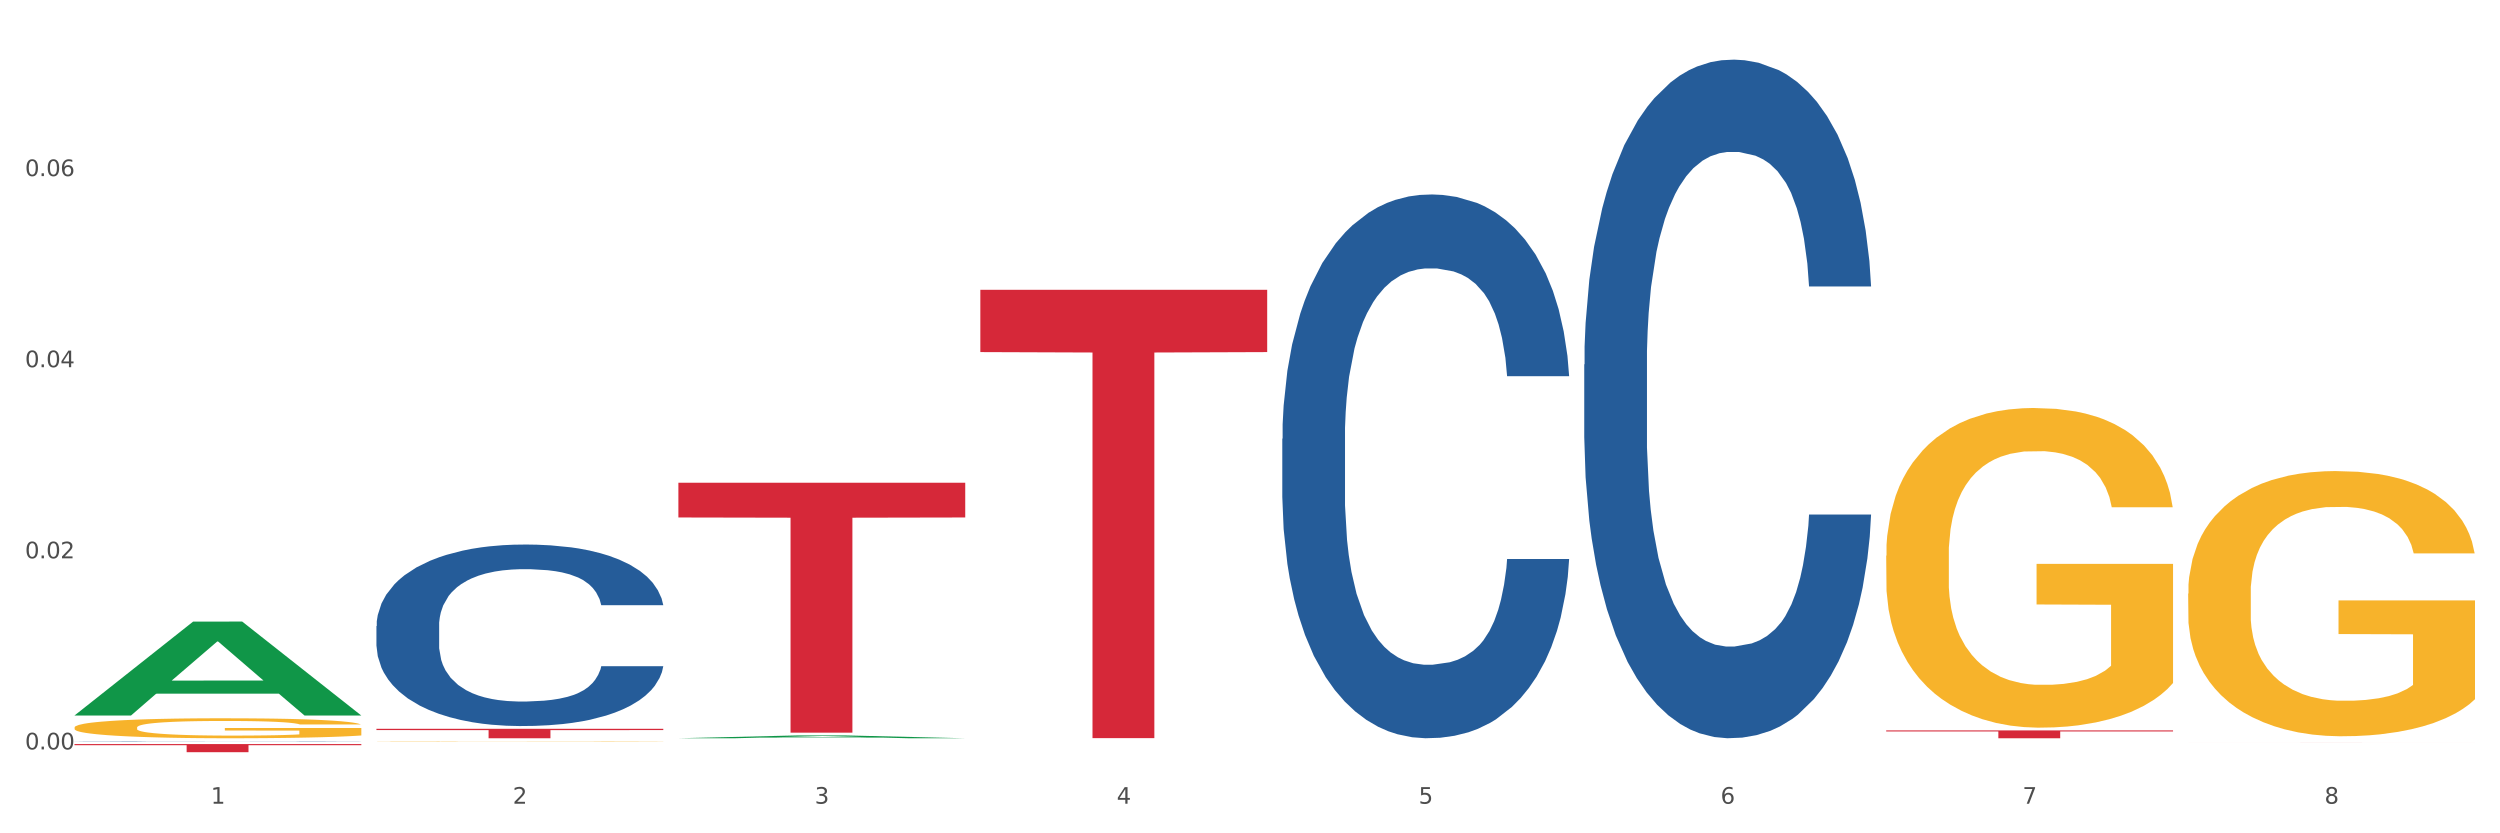
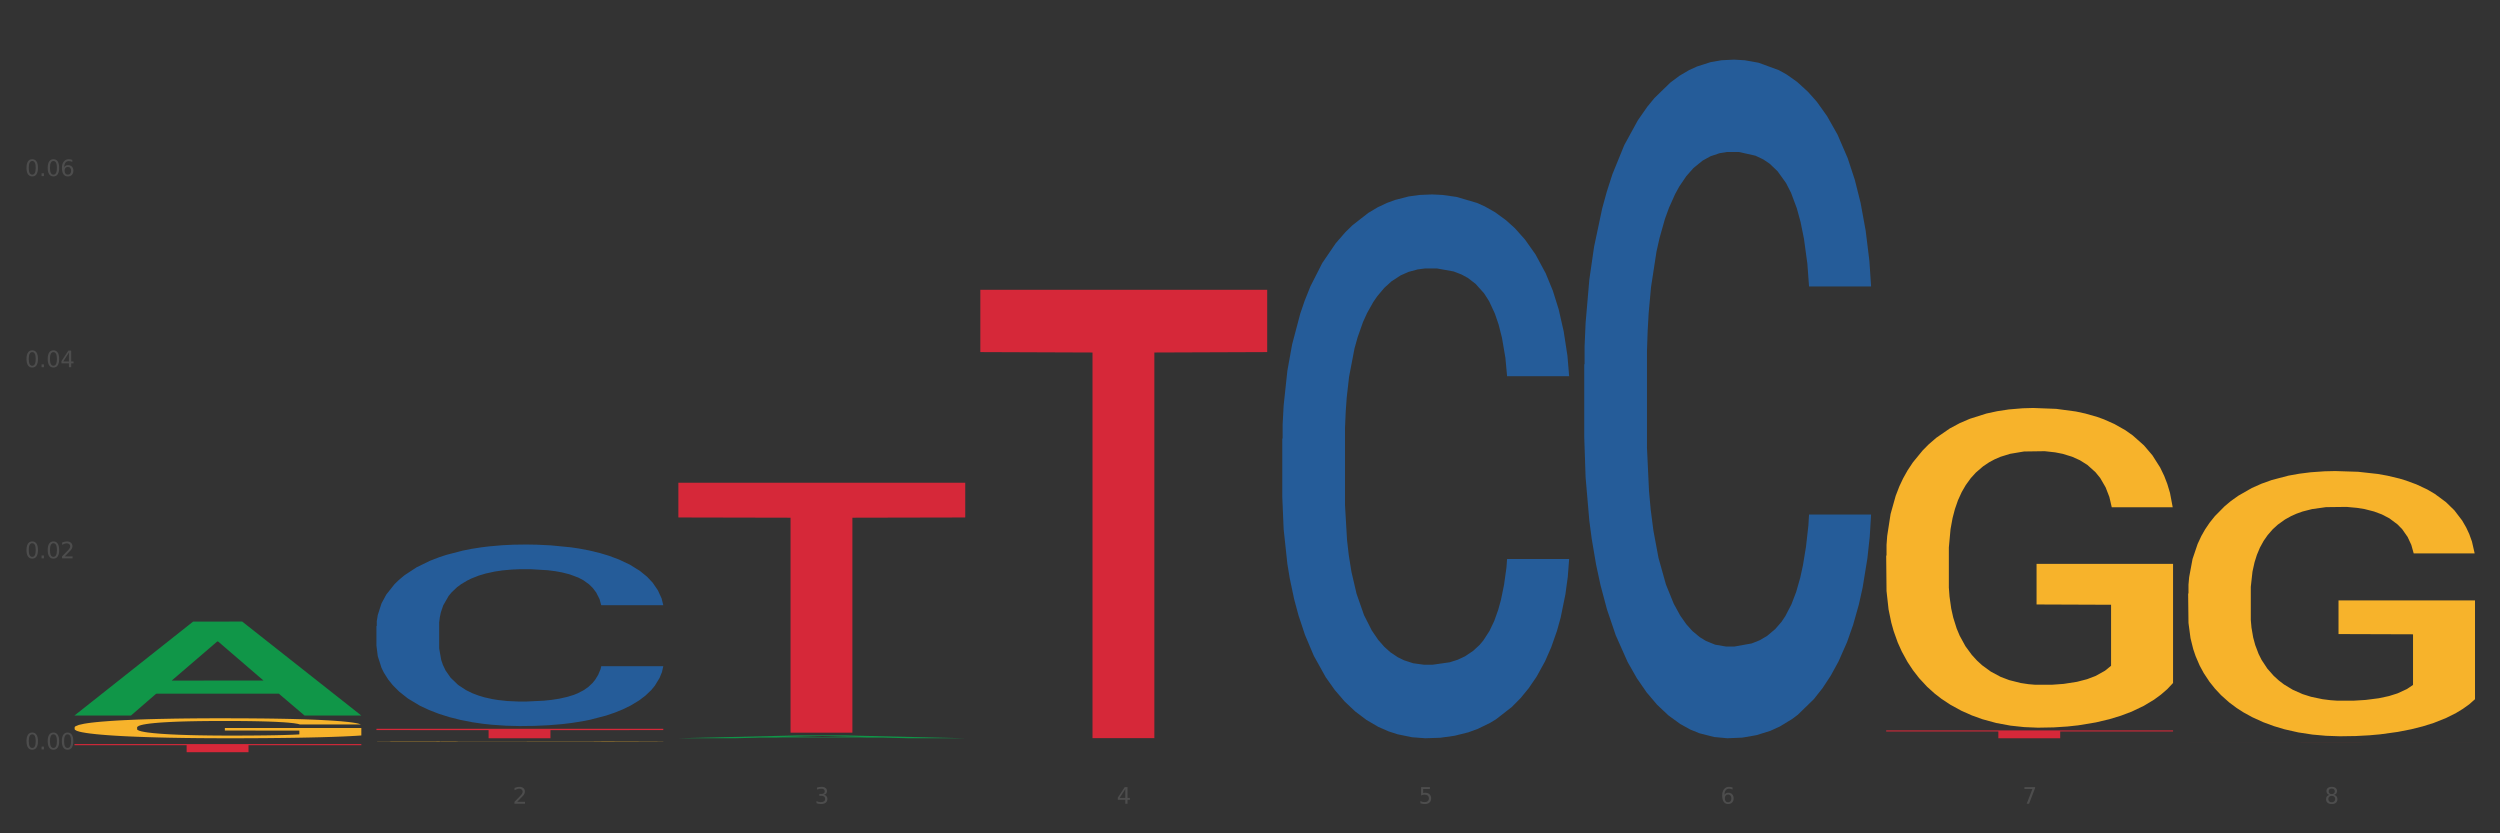
<svg xmlns="http://www.w3.org/2000/svg" xmlns:xlink="http://www.w3.org/1999/xlink" width="1080pt" height="360pt" viewBox="0 0 1080 360" version="1.1">
  <rect x="0" y="0" width="1080" height="360" fill="#333333" stroke="none" />
  <defs>
    <style type="text/css">*{stroke-linejoin: round; stroke-linecap: butt}</style>
  </defs>
  <g id="figure_1">
    <g id="patch_1">
-       <path d="M 0 360  L 1080 360  L 1080 0  L 0 0  z " style="fill: #ffffff; stroke: #ffffff; stroke-linejoin: miter" />
-     </g>
+       </g>
    <g id="axes_1">
      <g id="matplotlib.axis_1">
        <g id="xtick_1">
          <g id="text_1">
            <g style="fill: #4d4d4d" transform="translate(91.082 347.204) scale(0.096 -0.096)">
              <defs>
-                 <path id="DejaVuSans-31" d="M 794 531  L 1825 531  L 1825 4091  L 703 3866  L 703 4441  L 1819 4666  L 2450 4666  L 2450 531  L 3481 531  L 3481 0  L 794 0  L 794 531  z " transform="scale(0.016)" />
-               </defs>
+                 </defs>
              <use xlink:href="#DejaVuSans-31" />
            </g>
          </g>
        </g>
        <g id="xtick_2">
          <g id="text_2">
            <g style="fill: #4d4d4d" transform="translate(221.525 347.204) scale(0.096 -0.096)">
              <defs>
                <path id="DejaVuSans-32" d="M 1228 531  L 3431 531  L 3431 0  L 469 0  L 469 531  Q 828 903 1448 1529  Q 2069 2156 2228 2338  Q 2531 2678 2651 2914  Q 2772 3150 2772 3378  Q 2772 3750 2511 3984  Q 2250 4219 1831 4219  Q 1534 4219 1204 4116  Q 875 4013 500 3803  L 500 4441  Q 881 4594 1212 4672  Q 1544 4750 1819 4750  Q 2544 4750 2975 4387  Q 3406 4025 3406 3419  Q 3406 3131 3298 2873  Q 3191 2616 2906 2266  Q 2828 2175 2409 1742  Q 1991 1309 1228 531  z " transform="scale(0.016)" />
              </defs>
              <use xlink:href="#DejaVuSans-32" />
            </g>
          </g>
        </g>
        <g id="xtick_3">
          <g id="text_3">
            <g style="fill: #4d4d4d" transform="translate(351.968 347.204) scale(0.096 -0.096)">
              <defs>
                <path id="DejaVuSans-33" d="M 2597 2516  Q 3050 2419 3304 2112  Q 3559 1806 3559 1356  Q 3559 666 3084 287  Q 2609 -91 1734 -91  Q 1441 -91 1130 -33  Q 819 25 488 141  L 488 750  Q 750 597 1062 519  Q 1375 441 1716 441  Q 2309 441 2620 675  Q 2931 909 2931 1356  Q 2931 1769 2642 2001  Q 2353 2234 1838 2234  L 1294 2234  L 1294 2753  L 1863 2753  Q 2328 2753 2575 2939  Q 2822 3125 2822 3475  Q 2822 3834 2567 4026  Q 2313 4219 1838 4219  Q 1578 4219 1281 4162  Q 984 4106 628 3988  L 628 4550  Q 988 4650 1302 4700  Q 1616 4750 1894 4750  Q 2613 4750 3031 4423  Q 3450 4097 3450 3541  Q 3450 3153 3228 2886  Q 3006 2619 2597 2516  z " transform="scale(0.016)" />
              </defs>
              <use xlink:href="#DejaVuSans-33" />
            </g>
          </g>
        </g>
        <g id="xtick_4">
          <g id="text_4">
            <g style="fill: #4d4d4d" transform="translate(482.412 347.204) scale(0.096 -0.096)">
              <defs>
                <path id="DejaVuSans-34" d="M 2419 4116  L 825 1625  L 2419 1625  L 2419 4116  z M 2253 4666  L 3047 4666  L 3047 1625  L 3713 1625  L 3713 1100  L 3047 1100  L 3047 0  L 2419 0  L 2419 1100  L 313 1100  L 313 1709  L 2253 4666  z " transform="scale(0.016)" />
              </defs>
              <use xlink:href="#DejaVuSans-34" />
            </g>
          </g>
        </g>
        <g id="xtick_5">
          <g id="text_5">
            <g style="fill: #4d4d4d" transform="translate(612.855 347.204) scale(0.096 -0.096)">
              <defs>
                <path id="DejaVuSans-35" d="M 691 4666  L 3169 4666  L 3169 4134  L 1269 4134  L 1269 2991  Q 1406 3038 1543 3061  Q 1681 3084 1819 3084  Q 2600 3084 3056 2656  Q 3513 2228 3513 1497  Q 3513 744 3044 326  Q 2575 -91 1722 -91  Q 1428 -91 1123 -41  Q 819 9 494 109  L 494 744  Q 775 591 1075 516  Q 1375 441 1709 441  Q 2250 441 2565 725  Q 2881 1009 2881 1497  Q 2881 1984 2565 2268  Q 2250 2553 1709 2553  Q 1456 2553 1204 2497  Q 953 2441 691 2322  L 691 4666  z " transform="scale(0.016)" />
              </defs>
              <use xlink:href="#DejaVuSans-35" />
            </g>
          </g>
        </g>
        <g id="xtick_6">
          <g id="text_6">
            <g style="fill: #4d4d4d" transform="translate(743.299 347.204) scale(0.096 -0.096)">
              <defs>
                <path id="DejaVuSans-36" d="M 2113 2584  Q 1688 2584 1439 2293  Q 1191 2003 1191 1497  Q 1191 994 1439 701  Q 1688 409 2113 409  Q 2538 409 2786 701  Q 3034 994 3034 1497  Q 3034 2003 2786 2293  Q 2538 2584 2113 2584  z M 3366 4563  L 3366 3988  Q 3128 4100 2886 4159  Q 2644 4219 2406 4219  Q 1781 4219 1451 3797  Q 1122 3375 1075 2522  Q 1259 2794 1537 2939  Q 1816 3084 2150 3084  Q 2853 3084 3261 2657  Q 3669 2231 3669 1497  Q 3669 778 3244 343  Q 2819 -91 2113 -91  Q 1303 -91 875 529  Q 447 1150 447 2328  Q 447 3434 972 4092  Q 1497 4750 2381 4750  Q 2619 4750 2861 4703  Q 3103 4656 3366 4563  z " transform="scale(0.016)" />
              </defs>
              <use xlink:href="#DejaVuSans-36" />
            </g>
          </g>
        </g>
        <g id="xtick_7">
          <g id="text_7">
            <g style="fill: #4d4d4d" transform="translate(873.742 347.204) scale(0.096 -0.096)">
              <defs>
                <path id="DejaVuSans-37" d="M 525 4666  L 3525 4666  L 3525 4397  L 1831 0  L 1172 0  L 2766 4134  L 525 4134  L 525 4666  z " transform="scale(0.016)" />
              </defs>
              <use xlink:href="#DejaVuSans-37" />
            </g>
          </g>
        </g>
        <g id="xtick_8">
          <g id="text_8">
            <g style="fill: #4d4d4d" transform="translate(1004.185 347.204) scale(0.096 -0.096)">
              <defs>
                <path id="DejaVuSans-38" d="M 2034 2216  Q 1584 2216 1326 1975  Q 1069 1734 1069 1313  Q 1069 891 1326 650  Q 1584 409 2034 409  Q 2484 409 2743 651  Q 3003 894 3003 1313  Q 3003 1734 2745 1975  Q 2488 2216 2034 2216  z M 1403 2484  Q 997 2584 770 2862  Q 544 3141 544 3541  Q 544 4100 942 4425  Q 1341 4750 2034 4750  Q 2731 4750 3128 4425  Q 3525 4100 3525 3541  Q 3525 3141 3298 2862  Q 3072 2584 2669 2484  Q 3125 2378 3379 2068  Q 3634 1759 3634 1313  Q 3634 634 3220 271  Q 2806 -91 2034 -91  Q 1263 -91 848 271  Q 434 634 434 1313  Q 434 1759 690 2068  Q 947 2378 1403 2484  z M 1172 3481  Q 1172 3119 1398 2916  Q 1625 2713 2034 2713  Q 2441 2713 2670 2916  Q 2900 3119 2900 3481  Q 2900 3844 2670 4047  Q 2441 4250 2034 4250  Q 1625 4250 1398 4047  Q 1172 3844 1172 3481  z " transform="scale(0.016)" />
              </defs>
              <use xlink:href="#DejaVuSans-38" />
            </g>
          </g>
        </g>
        <g id="xtick_9" />
        <g id="xtick_10" />
        <g id="xtick_11" />
        <g id="xtick_12" />
        <g id="xtick_13" />
        <g id="xtick_14" />
        <g id="xtick_15" />
      </g>
      <g id="matplotlib.axis_2">
        <g id="ytick_1">
          <g id="text_9">
            <g style="fill: #4d4d4d" transform="translate(10.8 323.752) scale(0.096 -0.096)">
              <defs>
                <path id="DejaVuSans-30" d="M 2034 4250  Q 1547 4250 1301 3770  Q 1056 3291 1056 2328  Q 1056 1369 1301 889  Q 1547 409 2034 409  Q 2525 409 2770 889  Q 3016 1369 3016 2328  Q 3016 3291 2770 3770  Q 2525 4250 2034 4250  z M 2034 4750  Q 2819 4750 3233 4129  Q 3647 3509 3647 2328  Q 3647 1150 3233 529  Q 2819 -91 2034 -91  Q 1250 -91 836 529  Q 422 1150 422 2328  Q 422 3509 836 4129  Q 1250 4750 2034 4750  z " transform="scale(0.016)" />
                <path id="DejaVuSans-2e" d="M 684 794  L 1344 794  L 1344 0  L 684 0  L 684 794  z " transform="scale(0.016)" />
              </defs>
              <use xlink:href="#DejaVuSans-30" />
              <use xlink:href="#DejaVuSans-2e" transform="translate(63.623 0)" />
              <use xlink:href="#DejaVuSans-30" transform="translate(95.41 0)" />
              <use xlink:href="#DejaVuSans-30" transform="translate(159.033 0)" />
            </g>
          </g>
        </g>
        <g id="ytick_2">
          <g id="text_10">
            <g style="fill: #4d4d4d" transform="translate(10.8 241.194) scale(0.096 -0.096)">
              <use xlink:href="#DejaVuSans-30" />
              <use xlink:href="#DejaVuSans-2e" transform="translate(63.623 0)" />
              <use xlink:href="#DejaVuSans-30" transform="translate(95.41 0)" />
              <use xlink:href="#DejaVuSans-32" transform="translate(159.033 0)" />
            </g>
          </g>
        </g>
        <g id="ytick_3">
          <g id="text_11">
            <g style="fill: #4d4d4d" transform="translate(10.8 158.636) scale(0.096 -0.096)">
              <use xlink:href="#DejaVuSans-30" />
              <use xlink:href="#DejaVuSans-2e" transform="translate(63.623 0)" />
              <use xlink:href="#DejaVuSans-30" transform="translate(95.41 0)" />
              <use xlink:href="#DejaVuSans-34" transform="translate(159.033 0)" />
            </g>
          </g>
        </g>
        <g id="ytick_4">
          <g id="text_12">
            <g style="fill: #4d4d4d" transform="translate(10.8 76.078) scale(0.096 -0.096)">
              <use xlink:href="#DejaVuSans-30" />
              <use xlink:href="#DejaVuSans-2e" transform="translate(63.623 0)" />
              <use xlink:href="#DejaVuSans-30" transform="translate(95.41 0)" />
              <use xlink:href="#DejaVuSans-36" transform="translate(159.033 0)" />
            </g>
          </g>
        </g>
        <g id="ytick_5" />
        <g id="ytick_6" />
        <g id="ytick_7" />
        <g id="ytick_8" />
      </g>
      <g id="PolyCollection_1">
        <path d="M 32.175 309.042  L 32.303 309.004  L 83.404 268.545  L 104.611 268.507  L 156.096 309.118  L 131.567 309.118  L 120.453 299.661  L 67.691 299.661  L 67.307 299.814  L 56.576 309.118  L 32.175 309.118  L 32.175 309.042  L 74.334 294.018  L 113.81 293.98  L 94.263 277.163  L 94.008 277.087  L 93.752 277.201  L 74.206 293.98  L 74.334 294.018  L 32.175 309.042  z " clip-path="url(#p75d20b661d)" style="fill: #109648" />
        <path d="M 32.175 314.284  L 32.321 314.277  L 32.321 313.993  L 32.614 313.748  L 34.077 313.157  L 36.272 312.668  L 37.881 312.408  L 39.49 312.195  L 41.392 311.983  L 43.733 311.762  L 47.976 311.439  L 50.61 311.273  L 53.828 311.1  L 59.681 310.847  L 63.923 310.705  L 68.313 310.587  L 75.482 310.445  L 80.163 310.382  L 85.138 310.335  L 91.136 310.303  L 95.672 310.296  L 105.621 310.319  L 114.106 310.39  L 118.203 310.445  L 123.47 310.54  L 126.25 310.603  L 130.785 310.729  L 135.467 310.895  L 138.686 311.037  L 143.514 311.305  L 147.172 311.573  L 150.537 311.904  L 152.292 312.132  L 153.609 312.345  L 154.779 312.59  L 155.95 312.976  L 129.615 312.976  L 128.591 312.7  L 126.981 312.44  L 124.64 312.187  L 122.592 312.03  L 119.081 311.833  L 115.862 311.707  L 112.497 311.612  L 108.4 311.533  L 105.182 311.494  L 100.646 311.462  L 91.722 311.47  L 85.723 311.533  L 81.626 311.612  L 78.993 311.683  L 76.652 311.762  L 74.019 311.872  L 70.946 312.038  L 68.752 312.187  L 66.557 312.377  L 64.801 312.566  L 63.192 312.787  L 61.875 313.023  L 60.851 313.267  L 59.973 313.567  L 59.242 314.064  L 59.242 315.144  L 59.534 315.388  L 60.266 315.711  L 61.144 315.956  L 62.607 316.247  L 63.923 316.444  L 66.411 316.728  L 69.19 316.965  L 71.385 317.114  L 73.58 317.241  L 77.384 317.414  L 81.626 317.556  L 85.284 317.643  L 90.259 317.721  L 93.624 317.753  L 96.55 317.769  L 103.719 317.769  L 108.839 317.745  L 114.545 317.69  L 118.934 317.619  L 122.592 317.532  L 126.689 317.39  L 129.322 317.256  L 129.322 315.609  L 97.135 315.601  L 97.135 314.505  L 156.096 314.505  L 156.096 317.721  L 153.609 317.887  L 150.829 318.037  L 147.903 318.171  L 143.514 318.336  L 138.247 318.494  L 133.565 318.604  L 128.591 318.699  L 122.738 318.786  L 115.131 318.865  L 110.449 318.896  L 104.596 318.92  L 97.72 318.928  L 91.722 318.912  L 85.869 318.872  L 79.724 318.801  L 73.726 318.699  L 69.19 318.596  L 64.655 318.47  L 59.827 318.305  L 56.023 318.147  L 53.097 318.005  L 49.878 317.824  L 46.367 317.587  L 43.733 317.375  L 41.392 317.154  L 38.905 316.87  L 37.149 316.626  L 35.394 316.318  L 34.37 316.09  L 33.199 315.735  L 32.321 315.238  L 32.175 314.284  z " clip-path="url(#p75d20b661d)" style="fill: #f7b32b" />
        <path d="M 684.392 157.483  L 684.538 157.215  L 684.538 149.718  L 684.978 139.545  L 686.589 120.804  L 688.64 106.614  L 692.155 90.015  L 694.06 83.054  L 696.55 75.29  L 701.677 62.706  L 707.536 51.997  L 711.637 46.107  L 714.713 42.359  L 721.598 35.666  L 725.553 32.72  L 729.654 30.311  L 733.169 28.705  L 739.029 26.83  L 743.716 26.027  L 749.136 25.759  L 753.677 26.027  L 759.682 27.098  L 768.471 30.311  L 771.84 32.185  L 776.381 35.398  L 781.068 39.681  L 784.877 43.965  L 789.271 50.123  L 793.812 58.155  L 798.206 68.329  L 801.282 77.699  L 803.772 87.605  L 805.97 99.653  L 807.581 112.772  L 808.313 123.749  L 781.508 123.749  L 780.775 113.843  L 779.31 103.133  L 777.846 95.905  L 776.234 90.015  L 773.744 83.321  L 771.547 79.038  L 767.885 73.951  L 764.516 70.738  L 761.733 68.864  L 758.364 67.258  L 751.186 65.651  L 746.06 65.651  L 742.837 66.187  L 738.882 67.525  L 735.513 69.399  L 731.558 72.612  L 728.482 76.093  L 725.406 80.644  L 723.648 83.857  L 721.012 89.747  L 719.254 94.566  L 716.91 102.866  L 715.592 108.756  L 713.248 124.016  L 712.223 135.261  L 711.784 143.025  L 711.491 151.593  L 711.491 193.358  L 712.369 212.1  L 713.102 220.131  L 714.274 229.234  L 716.471 241.014  L 719.693 252.527  L 723.062 260.826  L 725.846 265.913  L 728.482 269.661  L 731.119 272.607  L 734.341 275.284  L 736.978 276.89  L 740.933 278.497  L 745.62 279.3  L 749.282 279.3  L 756.753 277.961  L 760.122 276.622  L 763.344 274.748  L 766.86 271.803  L 769.643 268.591  L 771.254 266.181  L 773.891 261.094  L 775.941 255.74  L 777.699 249.582  L 778.871 244.227  L 780.189 236.195  L 781.215 227.092  L 781.508 222.273  L 808.313 222.273  L 807.727 231.912  L 806.702 241.282  L 804.651 253.865  L 803.04 261.094  L 800.55 269.929  L 797.913 277.426  L 794.251 285.725  L 790.882 291.883  L 787.367 297.238  L 783.558 302.057  L 776.674 308.75  L 774.184 310.624  L 768.91 313.837  L 764.809 315.711  L 758.803 317.585  L 752.651 318.656  L 746.206 318.924  L 740.493 318.388  L 734.195 316.782  L 730.24 315.176  L 725.846 312.766  L 720.719 309.018  L 715.885 304.466  L 711.344 299.112  L 707.096 292.954  L 703.141 285.993  L 698.015 274.481  L 694.206 263.236  L 691.423 252.794  L 689.519 243.959  L 687.615 232.715  L 686.589 224.951  L 684.978 206.209  L 684.392 188.807  L 684.392 157.483  z " clip-path="url(#p75d20b661d)" style="fill: #255c99" />
        <path d="M 553.949 189.556  L 554.095 189.341  L 554.095 183.334  L 554.535 175.181  L 556.146 160.163  L 558.196 148.793  L 561.712 135.491  L 563.616 129.913  L 566.106 123.691  L 571.233 113.608  L 577.092 105.026  L 581.194 100.306  L 584.27 97.303  L 591.154 91.939  L 595.109 89.579  L 599.211 87.648  L 602.726 86.361  L 608.585 84.859  L 613.273 84.216  L 618.692 84.001  L 623.233 84.216  L 629.239 85.074  L 638.028 87.648  L 641.397 89.15  L 645.937 91.725  L 650.625 95.157  L 654.433 98.59  L 658.828 103.524  L 663.368 109.961  L 667.763 118.113  L 670.839 125.622  L 673.329 133.56  L 675.526 143.215  L 677.137 153.727  L 677.87 162.523  L 651.064 162.523  L 650.332 154.585  L 648.867 146.004  L 647.402 140.211  L 645.791 135.491  L 643.301 130.128  L 641.104 126.695  L 637.442 122.619  L 634.073 120.044  L 631.289 118.542  L 627.92 117.255  L 620.743 115.968  L 615.616 115.968  L 612.394 116.397  L 608.439 117.47  L 605.07 118.971  L 601.115 121.546  L 598.039 124.335  L 594.963 127.982  L 593.205 130.557  L 590.568 135.277  L 588.811 139.138  L 586.467 145.789  L 585.149 150.509  L 582.805 162.738  L 581.78 171.749  L 581.34 177.97  L 581.047 184.836  L 581.047 218.304  L 581.926 233.322  L 582.658 239.758  L 583.83 247.053  L 586.027 256.493  L 589.25 265.718  L 592.619 272.369  L 595.402 276.445  L 598.039 279.449  L 600.675 281.809  L 603.898 283.954  L 606.535 285.241  L 610.489 286.528  L 615.177 287.172  L 618.839 287.172  L 626.309 286.099  L 629.678 285.027  L 632.901 283.525  L 636.416 281.165  L 639.199 278.59  L 640.811 276.66  L 643.447 272.583  L 645.498 268.292  L 647.256 263.358  L 648.428 259.067  L 649.746 252.631  L 650.771 245.336  L 651.064 241.475  L 677.87 241.475  L 677.284 249.198  L 676.259 256.707  L 674.208 266.791  L 672.597 272.583  L 670.106 279.663  L 667.47 285.67  L 663.808 292.321  L 660.439 297.256  L 656.923 301.546  L 653.115 305.408  L 646.23 310.772  L 643.74 312.273  L 638.467 314.848  L 634.366 316.35  L 628.36 317.852  L 622.208 318.71  L 615.763 318.924  L 610.05 318.495  L 603.751 317.208  L 599.797 315.921  L 595.402 313.99  L 590.275 310.986  L 585.442 307.339  L 580.901 303.048  L 576.653 298.114  L 572.698 292.536  L 567.571 283.31  L 563.763 274.3  L 560.98 265.932  L 559.075 258.853  L 557.171 249.842  L 556.146 243.62  L 554.535 228.602  L 553.949 214.657  L 553.949 189.556  z " clip-path="url(#p75d20b661d)" style="fill: #255c99" />
-         <path d="M 32.175 320.173  L 32.321 320.173  L 32.321 320.169  L 32.761 320.164  L 34.372 320.154  L 36.423 320.147  L 39.938 320.138  L 41.843 320.135  L 44.333 320.131  L 49.46 320.124  L 55.319 320.119  L 59.42 320.115  L 62.496 320.114  L 69.381 320.11  L 73.336 320.109  L 77.437 320.107  L 80.953 320.106  L 86.812 320.106  L 91.499 320.105  L 96.919 320.105  L 101.46 320.105  L 107.465 320.106  L 116.254 320.107  L 119.623 320.108  L 124.164 320.11  L 128.851 320.112  L 132.66 320.114  L 137.054 320.118  L 141.595 320.122  L 145.989 320.127  L 149.065 320.132  L 151.555 320.137  L 153.753 320.143  L 155.364 320.15  L 156.096 320.156  L 129.291 320.156  L 128.558 320.151  L 127.093 320.145  L 125.629 320.141  L 124.017 320.138  L 121.527 320.135  L 119.33 320.133  L 115.668 320.13  L 112.299 320.128  L 109.516 320.127  L 106.147 320.126  L 98.969 320.126  L 93.843 320.126  L 90.62 320.126  L 86.665 320.127  L 83.296 320.128  L 79.341 320.129  L 76.265 320.131  L 73.189 320.133  L 71.431 320.135  L 68.795 320.138  L 67.037 320.141  L 64.693 320.145  L 63.375 320.148  L 61.031 320.156  L 60.006 320.162  L 59.567 320.166  L 59.274 320.17  L 59.274 320.192  L 60.152 320.201  L 60.885 320.206  L 62.057 320.21  L 64.254 320.216  L 67.476 320.222  L 70.845 320.227  L 73.629 320.229  L 76.265 320.231  L 78.902 320.233  L 82.124 320.234  L 84.761 320.235  L 88.716 320.236  L 93.403 320.236  L 97.065 320.236  L 104.536 320.236  L 107.905 320.235  L 111.127 320.234  L 114.643 320.232  L 117.426 320.231  L 119.037 320.229  L 121.674 320.227  L 123.724 320.224  L 125.482 320.221  L 126.654 320.218  L 127.972 320.214  L 128.998 320.209  L 129.291 320.207  L 156.096 320.207  L 155.51 320.212  L 154.485 320.217  L 152.434 320.223  L 150.823 320.227  L 148.333 320.231  L 145.696 320.235  L 142.034 320.24  L 138.665 320.243  L 135.15 320.246  L 131.341 320.248  L 124.457 320.252  L 121.967 320.252  L 116.693 320.254  L 112.592 320.255  L 106.586 320.256  L 100.434 320.257  L 93.989 320.257  L 88.276 320.256  L 81.978 320.256  L 78.023 320.255  L 73.629 320.254  L 68.502 320.252  L 63.668 320.249  L 59.127 320.247  L 54.879 320.243  L 50.924 320.24  L 45.798 320.234  L 41.989 320.228  L 39.206 320.223  L 37.302 320.218  L 35.398 320.212  L 34.372 320.208  L 32.761 320.198  L 32.175 320.189  L 32.175 320.173  z " clip-path="url(#p75d20b661d)" style="fill: #255c99" />
        <path d="M 945.279 320.75  L 1069.2 320.75  L 1069.2 320.753  L 1020.454 320.753  L 1020.454 320.769  L 993.731 320.769  L 993.731 320.753  L 945.279 320.753  L 945.279 320.75  L 945.279 320.75  z " clip-path="url(#p75d20b661d)" style="fill: #d62839" />
        <path d="M 814.835 315.533  L 938.757 315.533  L 938.757 316.005  L 890.01 316.008  L 890.01 318.928  L 863.288 318.928  L 863.288 316.008  L 814.835 316.005  L 814.835 315.536  L 814.835 315.533  z " clip-path="url(#p75d20b661d)" style="fill: #d62839" />
        <path d="M 423.505 125.186  L 547.426 125.186  L 547.426 152.101  L 498.68 152.283  L 498.68 318.868  L 471.958 318.868  L 471.958 152.283  L 423.505 152.101  L 423.505 125.368  L 423.505 125.186  z " clip-path="url(#p75d20b661d)" style="fill: #d62839" />
        <path d="M 293.062 208.542  L 416.983 208.542  L 416.983 223.548  L 368.237 223.649  L 368.237 316.522  L 341.514 316.522  L 341.514 223.649  L 293.062 223.548  L 293.062 208.644  L 293.062 208.542  z " clip-path="url(#p75d20b661d)" style="fill: #d62839" />
        <path d="M 162.618 314.832  L 286.54 314.832  L 286.54 315.402  L 237.793 315.405  L 237.793 318.928  L 211.071 318.928  L 211.071 315.405  L 162.618 315.402  L 162.618 314.836  L 162.618 314.832  z " clip-path="url(#p75d20b661d)" style="fill: #d62839" />
        <path d="M 32.175 321.434  L 156.096 321.434  L 156.096 321.923  L 107.35 321.926  L 107.35 324.95  L 80.628 324.95  L 80.628 321.926  L 32.175 321.923  L 32.175 321.437  L 32.175 321.434  z " clip-path="url(#p75d20b661d)" style="fill: #d62839" />
        <path d="M 945.279 256.441  L 945.425 256.336  L 945.425 252.57  L 945.718 249.326  L 947.181 241.478  L 949.375 234.991  L 950.985 231.538  L 952.594 228.713  L 954.496 225.888  L 956.837 222.958  L 961.08 218.668  L 963.713 216.471  L 966.932 214.169  L 972.784 210.821  L 977.027 208.937  L 981.416 207.368  L 988.585 205.484  L 993.267 204.647  L 998.242 204.019  L 1004.24 203.601  L 1008.776 203.496  L 1018.724 203.81  L 1027.21 204.752  L 1031.307 205.484  L 1036.574 206.74  L 1039.354 207.577  L 1043.889 209.251  L 1048.571 211.448  L 1051.79 213.332  L 1056.618 216.889  L 1060.275 220.447  L 1063.64 224.842  L 1065.396 227.876  L 1066.713 230.701  L 1067.883 233.945  L 1069.054 239.072  L 1042.719 239.072  L 1041.694 235.41  L 1040.085 231.957  L 1037.744 228.608  L 1035.696 226.516  L 1032.185 223.9  L 1028.966 222.226  L 1025.601 220.97  L 1021.504 219.924  L 1018.285 219.401  L 1013.75 218.982  L 1004.825 219.087  L 998.827 219.924  L 994.73 220.97  L 992.097 221.912  L 989.756 222.958  L 987.122 224.423  L 984.05 226.62  L 981.855 228.608  L 979.661 231.12  L 977.905 233.631  L 976.296 236.561  L 974.979 239.7  L 973.955 242.943  L 973.077 246.919  L 972.345 253.511  L 972.345 267.846  L 972.638 271.09  L 973.37 275.38  L 974.247 278.623  L 975.71 282.495  L 977.027 285.111  L 979.514 288.877  L 982.294 292.017  L 984.489 294.005  L 986.683 295.679  L 990.487 297.981  L 994.73 299.864  L 998.388 301.015  L 1003.362 302.061  L 1006.727 302.48  L 1009.653 302.689  L 1016.822 302.689  L 1021.943 302.375  L 1027.649 301.643  L 1032.038 300.701  L 1035.696 299.55  L 1039.792 297.667  L 1042.426 295.888  L 1042.426 274.019  L 1010.239 273.915  L 1010.239 259.371  L 1069.2 259.371  L 1069.2 302.061  L 1066.713 304.259  L 1063.933 306.247  L 1061.007 308.025  L 1056.618 310.223  L 1051.351 312.315  L 1046.669 313.78  L 1041.694 315.036  L 1035.842 316.187  L 1028.234 317.233  L 1023.553 317.652  L 1017.7 317.966  L 1010.824 318.07  L 1004.825 317.861  L 998.973 317.338  L 992.828 316.396  L 986.83 315.036  L 982.294 313.676  L 977.759 312.002  L 972.931 309.804  L 969.127 307.712  L 966.201 305.828  L 962.982 303.422  L 959.47 300.283  L 956.837 297.457  L 954.496 294.528  L 952.009 290.761  L 950.253 287.517  L 948.498 283.437  L 947.473 280.402  L 946.303 275.694  L 945.425 269.102  L 945.279 256.441  z " clip-path="url(#p75d20b661d)" style="fill: #f7b32b" />
        <path d="M 162.618 270.47  L 162.765 270.398  L 162.765 268.393  L 163.204 265.672  L 164.816 260.659  L 166.866 256.863  L 170.382 252.423  L 172.286 250.56  L 174.776 248.484  L 179.903 245.118  L 185.762 242.253  L 189.863 240.677  L 192.94 239.675  L 199.824 237.884  L 203.779 237.096  L 207.88 236.452  L 211.396 236.022  L 217.255 235.521  L 221.942 235.306  L 227.362 235.234  L 231.903 235.306  L 237.909 235.593  L 246.697 236.452  L 250.066 236.953  L 254.607 237.813  L 259.295 238.959  L 263.103 240.104  L 267.497 241.752  L 272.038 243.9  L 276.433 246.622  L 279.509 249.128  L 281.999 251.778  L 284.196 255.001  L 285.807 258.51  L 286.54 261.446  L 259.734 261.446  L 259.002 258.796  L 257.537 255.932  L 256.072 253.998  L 254.461 252.423  L 251.971 250.632  L 249.773 249.486  L 246.111 248.126  L 242.742 247.266  L 239.959 246.765  L 236.59 246.335  L 229.413 245.905  L 224.286 245.905  L 221.064 246.049  L 217.109 246.407  L 213.74 246.908  L 209.785 247.767  L 206.709 248.698  L 203.633 249.916  L 201.875 250.775  L 199.238 252.351  L 197.48 253.64  L 195.137 255.86  L 193.818 257.436  L 191.475 261.518  L 190.449 264.526  L 190.01 266.603  L 189.717 268.894  L 189.717 280.067  L 190.596 285.08  L 191.328 287.228  L 192.5 289.663  L 194.697 292.815  L 197.92 295.894  L 201.289 298.114  L 204.072 299.475  L 206.709 300.478  L 209.345 301.265  L 212.568 301.982  L 215.204 302.411  L 219.159 302.841  L 223.847 303.056  L 227.509 303.056  L 234.979 302.698  L 238.348 302.34  L 241.571 301.838  L 245.086 301.051  L 247.869 300.191  L 249.48 299.547  L 252.117 298.186  L 254.168 296.753  L 255.926 295.106  L 257.097 293.674  L 258.416 291.525  L 259.441 289.09  L 259.734 287.801  L 286.54 287.801  L 285.954 290.38  L 284.928 292.886  L 282.878 296.252  L 281.266 298.186  L 278.776 300.549  L 276.14 302.554  L 272.478 304.775  L 269.109 306.422  L 265.593 307.854  L 261.785 309.143  L 254.9 310.934  L 252.41 311.435  L 247.137 312.294  L 243.035 312.796  L 237.03 313.297  L 230.878 313.583  L 224.433 313.655  L 218.72 313.512  L 212.421 313.082  L 208.466 312.652  L 204.072 312.008  L 198.945 311.005  L 194.111 309.788  L 189.571 308.355  L 185.323 306.708  L 181.368 304.846  L 176.241 301.767  L 172.432 298.759  L 169.649 295.966  L 167.745 293.602  L 165.841 290.594  L 164.816 288.518  L 163.204 283.504  L 162.618 278.849  L 162.618 270.47  z " clip-path="url(#p75d20b661d)" style="fill: #255c99" />
        <path d="M 293.062 318.925  L 293.19 318.924  L 344.291 317.701  L 365.498 317.7  L 416.983 318.928  L 392.454 318.928  L 381.34 318.642  L 328.577 318.642  L 328.194 318.646  L 317.463 318.928  L 293.062 318.928  L 293.062 318.925  L 335.221 318.471  L 374.696 318.47  L 355.15 317.961  L 354.895 317.959  L 354.639 317.963  L 335.093 318.47  L 335.221 318.471  L 293.062 318.925  z " clip-path="url(#p75d20b661d)" style="fill: #109648" />
        <path d="M 162.618 320.308  L 162.765 320.308  L 162.765 320.302  L 163.057 320.297  L 164.52 320.286  L 166.715 320.277  L 168.324 320.271  L 169.934 320.267  L 171.836 320.263  L 174.177 320.259  L 178.419 320.253  L 181.053 320.249  L 184.272 320.246  L 190.124 320.241  L 194.367 320.238  L 198.756 320.236  L 205.925 320.233  L 210.607 320.232  L 215.581 320.231  L 221.58 320.231  L 226.115 320.23  L 236.064 320.231  L 244.55 320.232  L 248.646 320.233  L 253.913 320.235  L 256.693 320.236  L 261.229 320.239  L 265.91 320.242  L 269.129 320.245  L 273.957 320.25  L 277.615 320.255  L 280.98 320.262  L 282.736 320.266  L 284.052 320.27  L 285.223 320.275  L 286.393 320.282  L 260.058 320.282  L 259.034 320.277  L 257.425 320.272  L 255.084 320.267  L 253.036 320.264  L 249.524 320.26  L 246.305 320.258  L 242.94 320.256  L 238.844 320.254  L 235.625 320.254  L 231.09 320.253  L 222.165 320.253  L 216.166 320.254  L 212.07 320.256  L 209.436 320.257  L 207.095 320.259  L 204.462 320.261  L 201.389 320.264  L 199.195 320.267  L 197 320.271  L 195.245 320.275  L 193.635 320.279  L 192.319 320.283  L 191.294 320.288  L 190.417 320.294  L 189.685 320.304  L 189.685 320.325  L 189.978 320.329  L 190.709 320.336  L 191.587 320.34  L 193.05 320.346  L 194.367 320.35  L 196.854 320.355  L 199.634 320.36  L 201.828 320.363  L 204.023 320.365  L 207.827 320.369  L 212.07 320.371  L 215.727 320.373  L 220.702 320.375  L 224.067 320.375  L 226.993 320.376  L 234.162 320.376  L 239.283 320.375  L 244.989 320.374  L 249.378 320.373  L 253.036 320.371  L 257.132 320.368  L 259.766 320.366  L 259.766 320.334  L 227.578 320.333  L 227.578 320.312  L 286.54 320.312  L 286.54 320.375  L 284.052 320.378  L 281.273 320.381  L 278.346 320.383  L 273.957 320.387  L 268.69 320.39  L 264.008 320.392  L 259.034 320.394  L 253.182 320.395  L 245.574 320.397  L 240.892 320.397  L 235.04 320.398  L 228.164 320.398  L 222.165 320.398  L 216.313 320.397  L 210.168 320.396  L 204.169 320.394  L 199.634 320.392  L 195.098 320.389  L 190.27 320.386  L 186.466 320.383  L 183.54 320.38  L 180.321 320.377  L 176.81 320.372  L 174.177 320.368  L 171.836 320.364  L 169.348 320.358  L 167.593 320.353  L 165.837 320.347  L 164.813 320.343  L 163.643 320.336  L 162.765 320.326  L 162.618 320.308  z " clip-path="url(#p75d20b661d)" style="fill: #f7b32b" />
        <path d="M 814.835 240.068  L 814.982 239.942  L 814.982 235.401  L 815.274 231.491  L 816.737 222.032  L 818.932 214.212  L 820.541 210.05  L 822.151 206.644  L 824.053 203.239  L 826.394 199.708  L 830.636 194.536  L 833.27 191.888  L 836.489 189.113  L 842.341 185.077  L 846.584 182.807  L 850.973 180.915  L 858.142 178.645  L 862.824 177.636  L 867.798 176.879  L 873.797 176.374  L 878.332 176.248  L 888.281 176.627  L 896.767 177.762  L 900.863 178.645  L 906.13 180.158  L 908.91 181.167  L 913.446 183.185  L 918.127 185.834  L 921.346 188.104  L 926.174 192.392  L 929.832 196.681  L 933.197 201.978  L 934.953 205.635  L 936.269 209.041  L 937.44 212.951  L 938.61 219.131  L 912.275 219.131  L 911.251 214.717  L 909.642 210.554  L 907.301 206.518  L 905.253 203.996  L 901.741 200.843  L 898.522 198.825  L 895.157 197.311  L 891.061 196.05  L 887.842 195.419  L 883.307 194.915  L 874.382 195.041  L 868.383 196.05  L 864.287 197.311  L 861.653 198.446  L 859.312 199.708  L 856.679 201.473  L 853.606 204.122  L 851.412 206.518  L 849.217 209.545  L 847.462 212.572  L 845.852 216.104  L 844.536 219.888  L 843.511 223.798  L 842.634 228.59  L 841.902 236.536  L 841.902 253.815  L 842.195 257.725  L 842.926 262.896  L 843.804 266.806  L 845.267 271.473  L 846.584 274.626  L 849.071 279.167  L 851.851 282.95  L 854.045 285.347  L 856.24 287.365  L 860.044 290.14  L 864.287 292.41  L 867.944 293.797  L 872.919 295.058  L 876.284 295.563  L 879.21 295.815  L 886.379 295.815  L 891.5 295.437  L 897.206 294.554  L 901.595 293.419  L 905.253 292.031  L 909.349 289.761  L 911.983 287.617  L 911.983 261.257  L 879.795 261.131  L 879.795 243.599  L 938.757 243.599  L 938.757 295.058  L 936.269 297.707  L 933.49 300.103  L 930.563 302.248  L 926.174 304.896  L 920.907 307.419  L 916.225 309.184  L 911.251 310.698  L 905.399 312.085  L 897.791 313.347  L 893.109 313.851  L 887.257 314.229  L 880.38 314.356  L 874.382 314.103  L 868.53 313.473  L 862.385 312.338  L 856.386 310.698  L 851.851 309.058  L 847.315 307.04  L 842.487 304.392  L 838.683 301.869  L 835.757 299.599  L 832.538 296.698  L 829.027 292.914  L 826.394 289.509  L 824.053 285.977  L 821.565 281.437  L 819.81 277.527  L 818.054 272.608  L 817.03 268.95  L 815.86 263.275  L 814.982 255.329  L 814.835 240.068  z " clip-path="url(#p75d20b661d)" style="fill: #f7b32b" />
      </g>
    </g>
  </g>
  <defs>
    <clipPath id="p75d20b661d">
      <rect x="32.175" y="10.8" width="1037.025" height="329.109" />
    </clipPath>
  </defs>
</svg>